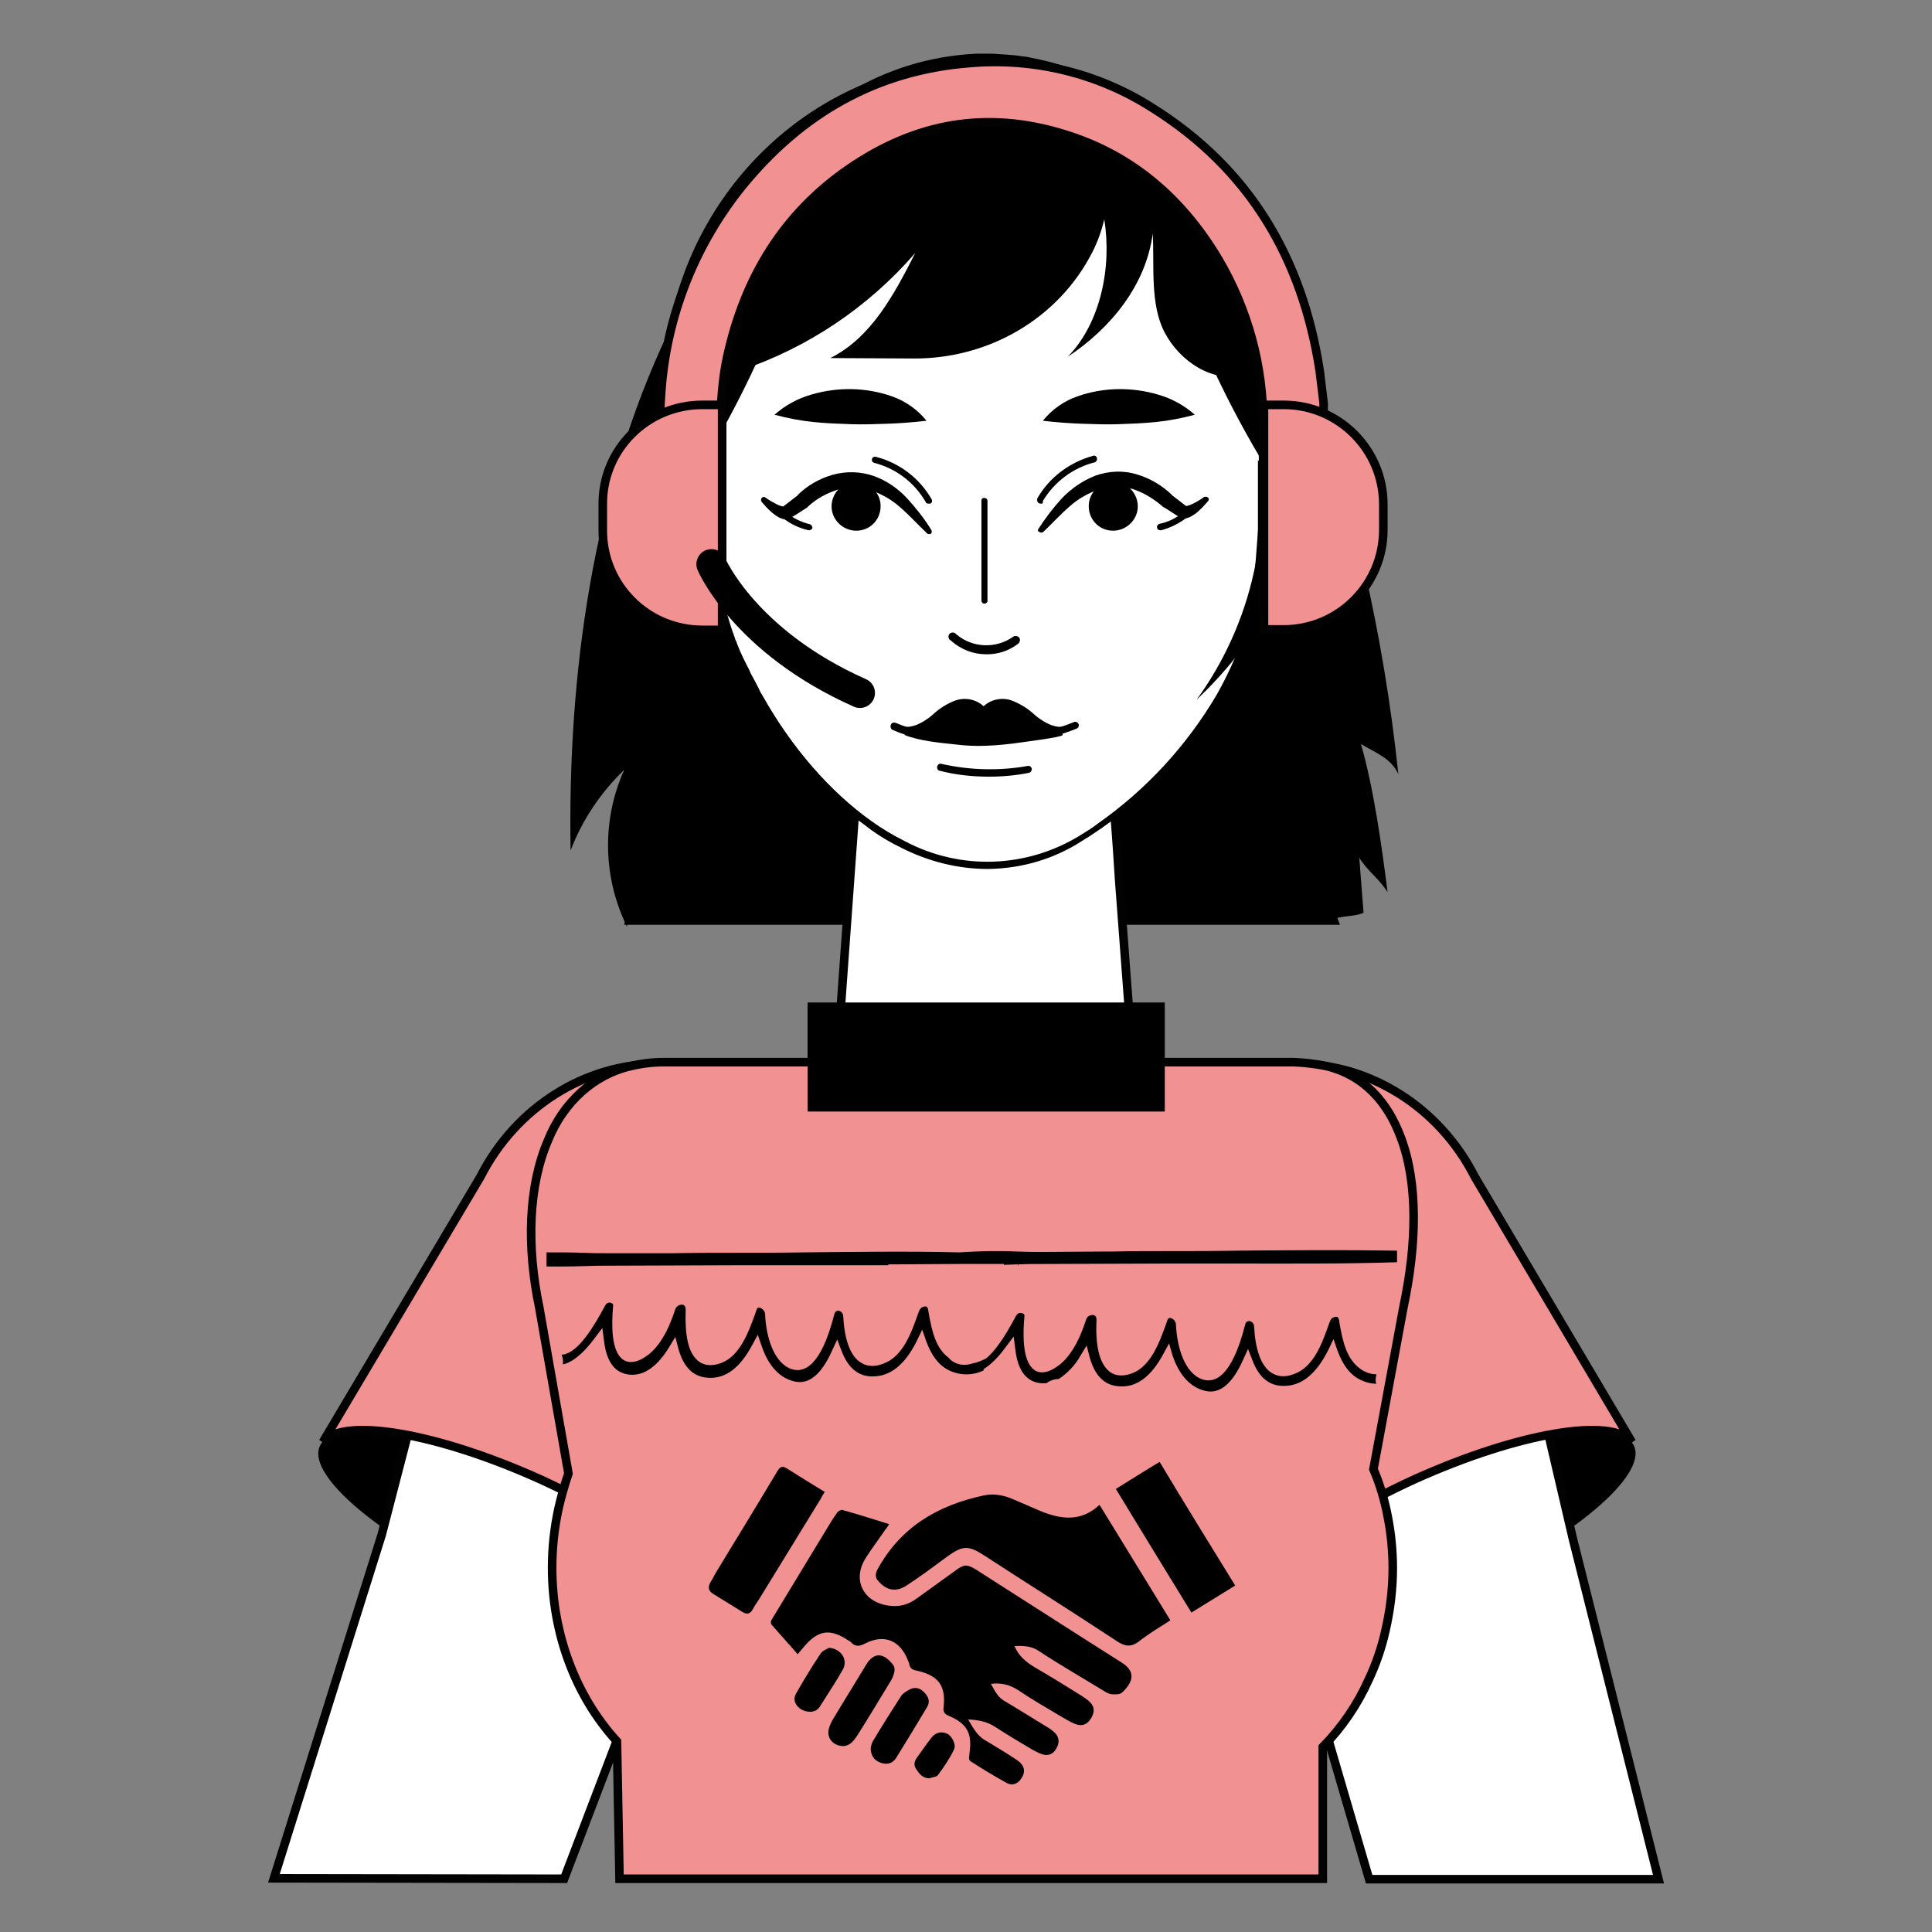
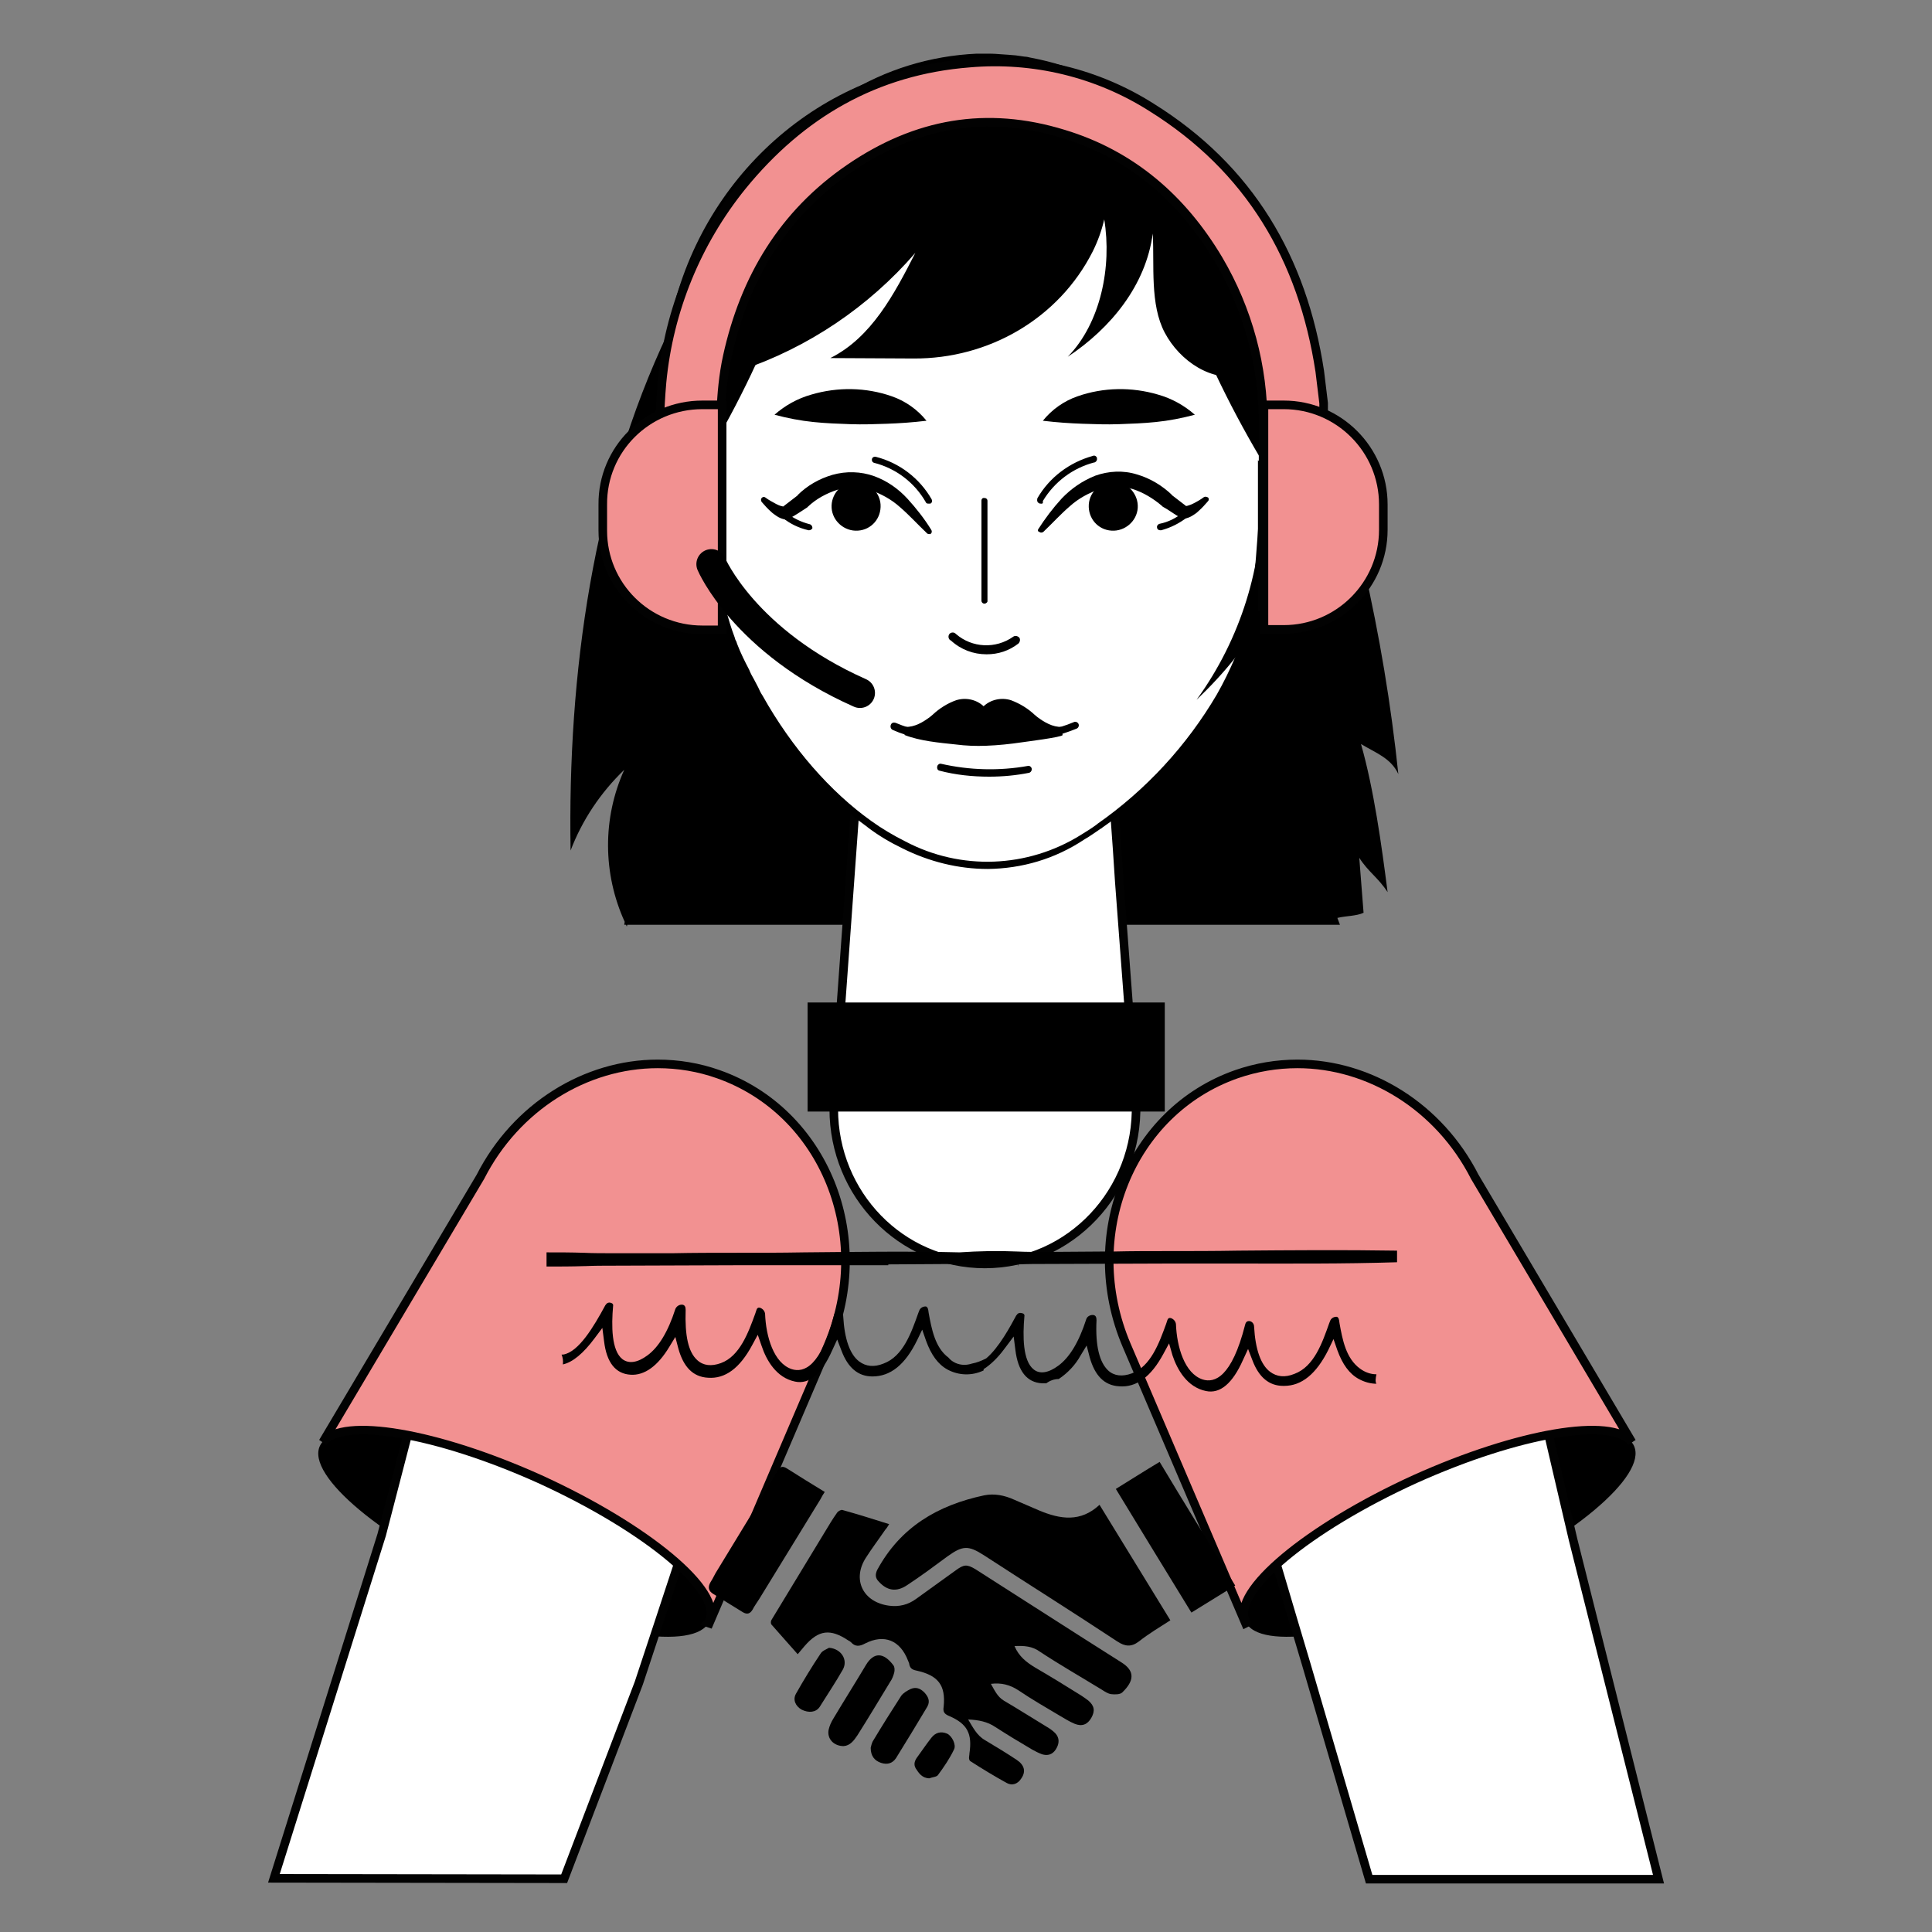
<svg xmlns="http://www.w3.org/2000/svg" version="1.1" id="Layer_1" x="0px" y="0px" viewBox="0 0 450 450" style="enable-background:new 0 0 450 450;" xml:space="preserve">
  <rect x="0" y="0" width="450" height="450" fill="#808080" stroke="none" />
  <style type="text/css">
	.st0{fill:#FFFFFF;stroke:#020202;stroke-width:2;stroke-miterlimit:10;}
	.st1{fill:#FFFFFF;}
	.st2{fill:#F29191;stroke:#020202;stroke-width:2;stroke-miterlimit:10;}
	.st3{fill:none;stroke:#000000;stroke-width:7;stroke-linecap:round;stroke-linejoin:round;}
</style>
  <path d="M325.7,180.3c-3.4-32.4-10.7-64.3-21.7-95c-0.3-4.6-1-9.1-2.1-13.5c-3.2-13.3-10-25.5-19.6-35.3  c-11.1-11.6-25.8-19.2-41.6-21.7c-0.5-0.1-1-0.2-1.6-0.2c-0.5,0-1.4-0.2-2-0.2l-3.8-0.3c-1-0.1-2-0.1-3.1-0.1h-1.7  c-34.6,0.3-63.5,24.9-71.7,57.9c-0.4,1.9-0.8,3.7-1.2,5.6c-17.5,36.8-23.4,79.4-22.7,120.6c2.7-7.1,7-13.5,12.5-18.8  c-5.1,11.3-5,24.2,0.1,35.4l-0.1,0.7h0.4c0.1,0.1,0.1,0.3,0.2,0.4l0.1-0.4h166l-0.6-1.6c2-0.5,4.4-0.4,6.1-1.2  c-0.3-4.3-0.7-8.5-1-12.8c2.1,3.3,4.4,4.6,6.6,8c-1.4-10.9-3.2-24-6.2-34.5C320.5,175.4,324,176.6,325.7,180.3L325.7,180.3z" />
  <path class="st0" d="M264.6,257.1c0.6,20.4-15.4,37.3-35.2,37.3c-19.5,0-35.2-16.2-35.2-36.1v-1.1l3.9-53.9l0.5-6.9L201,163h56.7  l2.5,34.7l0.5,7.6L264.6,257.1z" />
  <path class="st1" d="M277.5,108.9c-7.1,11.5-6.4,25,1.6,30.3s20.2,0.3,27.3-11.1s6.4-25-1.6-30.3S284.5,97.4,277.5,108.9  L277.5,108.9z" />
  <path d="M286.2,142c-2.7,0-5.4-0.7-7.7-2.2c-8.3-5.5-9-19.6-1.8-31.3c4.3-6.8,10.6-11.8,17.1-13.2c3.9-0.9,8-0.3,11.4,1.8  c8.3,5.5,9,19.6,1.8,31.3c-4.3,6.8-10.7,11.8-17.1,13.2C288.7,141.9,287.4,142,286.2,142L286.2,142z M297.5,96.4  c-1.1,0-2.3,0.1-3.4,0.4c-6,1.4-12.1,6-16.1,12.5c-6.9,11-6.3,24.2,1.3,29.2c3,1.9,6.7,2.5,10.1,1.6c6-1.3,12.1-6,16.1-12.5  c6.9-11,6.3-24.2-1.3-29.2C302.3,97.1,299.9,96.4,297.5,96.4L297.5,96.4z" />
  <path d="M301.5,122.2c-0.4,0-0.7-0.3-0.7-0.8v-0.1c0-0.2,0.1-0.5,0.3-0.6c4.2-3.4,4.9-9.6,1.5-13.8l0,0c-1.1-1.3-2.5-2.4-4.1-2.9  c-0.4-0.2-0.6-0.7-0.4-1.1s0.6-0.6,1-0.4c5.8,2.3,8.7,8.9,6.5,14.7c-0.7,1.9-1.9,3.5-3.5,4.7C301.9,122.1,301.8,122.2,301.5,122.2z" />
  <path class="st1" d="M181.2,108.9c7.1,11.5,6.5,25-1.6,30.3s-20.2,0.3-27.3-11.1s-6.4-25,1.6-30.3S174.2,97.4,181.2,108.9z" />
  <path d="M172.5,142c-1.2,0-2.5-0.1-3.7-0.4c-6.4-1.4-12.8-6.3-17.1-13.2c-7.4-11.8-6.5-25.9,1.8-31.3c3.4-2.1,7.5-2.8,11.4-1.8  c6.4,1.4,12.8,6.3,17.1,13.2c7.4,11.8,6.5,25.9-1.8,31.3C177.9,141.3,175.2,142.1,172.5,142L172.5,142z M161.1,96.4  c-2.4,0-4.8,0.7-6.8,2c-7.6,5-8.2,18.2-1.3,29.2c4.1,6.5,10.1,11.3,16.1,12.5c3.4,0.9,7.1,0.3,10.1-1.6c7.6-5.1,8.2-18.1,1.3-29.2  c-4.1-6.5-10.1-11.3-16.1-12.5C163.3,96.5,162.2,96.4,161.1,96.4z" />
  <path d="M157.1,122.2c-0.2,0-0.4-0.1-0.5-0.2c-4.9-3.9-5.7-11.1-1.8-16l0,0c1.2-1.6,2.9-2.8,4.7-3.5c0.4-0.1,0.8,0,0.9,0.4  s0,0.8-0.4,0.9c-5.1,2-7.5,7.7-5.6,12.7l0,0c0.7,1.6,1.7,3,2.9,4.1c0.3,0.2,0.4,0.7,0.1,1l0,0C157.6,121.9,157.4,122.1,157.1,122.2  L157.1,122.2z" />
  <path class="st1" d="M296.3,89.9v3.2c-0.1,3.1-0.4,6.2-0.7,9.2l-0.4,4.3l-0.2,2.3l-0.3,3.4c-0.2,2.1-0.3,4.1-0.4,6.1  c-0.1,1.3-0.1,2.5-0.2,3.9c-0.3,5.2-0.5,10.2-1.3,15.2c0,0.1,0,0.2-0.1,0.2c-0.1,0.9-0.3,2-0.4,2.8c-0.2,1.1-0.4,2.1-0.6,3.1  c-0.3,1.6-0.7,3.1-1.2,4.6c-0.1,0.6-0.3,1.1-0.5,1.7c-0.3,1.1-0.8,2.2-1.3,3.4c-1.2,3-2.7,6-4.3,8.8c-7.1,12-16.6,22.4-28.1,30.4  l-0.1,0.1c-1.3,0.9-2.5,1.8-3.9,2.5c-12.6,7.8-28.4,8.4-41.5,1.5c-2.8-1.4-5.5-3-8-4.8c0,0-0.1,0-0.1-0.1  c-10.2-7.4-19-17.9-25.7-29.6c-0.5-0.9-0.9-1.7-1.4-2.5c-0.2-0.4-0.4-0.9-0.6-1.4c-0.4-0.7-0.7-1.5-1.2-2.2c-1-2-2-4.1-2.8-6.1  c-0.2-0.6-0.4-1.2-0.6-1.7c-3.1-8.2-4.2-17.4-4.9-26.4l-0.3-4.2c-0.1-1.6-0.2-3.2-0.4-4.7l-0.4-4.2c-0.1-0.4-0.1-1-0.2-1.4  c-0.1-0.5-0.2-1-0.2-1.6c-0.3-1.9-0.6-3.9-0.8-5.9c-0.3-3.3-0.5-6.6-0.5-10.1v-1c0-1.6,0.1-3.2,0.1-4.7l0.1-1.7  c0.1-1.8,0.4-3.6,0.6-5.4c1.5-10.3,4.8-20.2,9.9-29.3c1.2-2.2,2.5-4.3,4-6.3c4.6-6.7,10.4-12.5,17-17.2c0.4-0.3,0.9-0.7,1.5-1  s1.2-0.8,1.8-1.2c2.3-1.4,4.7-2.7,7.1-3.8c7.2-3.3,15-5.2,23-5.4c0-0.1,0.1-0.1,0.1,0V13h1.7c1,0,2.1,0,3.1,0.1l4,0.3  c0.7,0.1,1.5,0.2,2.1,0.3s1.2,0.2,1.7,0.3c4.6,0.9,9.1,2.3,13.4,4.2c3.3,1.5,6.5,3.2,9.5,5.3c0.1,0.1,0.3,0.2,0.4,0.3  c1.9,1.3,3.8,2.7,5.5,4.2c6.7,5.8,12.4,12.7,16.7,20.5c0.3,0.4,0.5,0.9,0.8,1.4c4.5,8.5,7.5,17.8,8.8,27.3v0.2  c0.3,1.7,0.4,3.5,0.6,5.4c0,0.3,0.1,0.6,0.1,0.9c0.1,1.8,0.2,3.6,0.2,5.5C296.3,89.4,296.3,89.7,296.3,89.9L296.3,89.9z" />
  <path d="M230.1,202.4c-6.9,0-13.7-1.7-19.9-4.8c-2.9-1.4-5.6-3-8.1-4.9l-0.1-0.1c-9.9-7.1-18.8-17.4-25.9-29.8  c-0.4-0.6-0.7-1.2-1.1-1.9l-0.9-1.9c-0.4-0.7-0.7-1.5-1.1-2.2c-1.1-2.1-2-4.3-2.8-6.2L170,150c-0.1-0.4-0.3-0.7-0.4-1.2  c-3.2-8.3-4.3-17.7-5.1-26.5c-0.1-1.4-0.2-2.8-0.3-4.2l-0.7-8.9c-0.1-0.3-0.1-0.7-0.2-1.2s-0.2-1.2-0.3-1.7  c-0.3-1.7-0.5-3.6-0.8-5.9c-0.3-3.5-0.5-7-0.5-10.2v-0.9c0-1.4,0-2.9,0.1-4.7l0.1-1.7c0.1-1.9,0.4-3.7,0.6-5.4  c1.5-10.4,4.8-20.4,10-29.5c5.3-9.4,12.6-17.6,21.3-23.9c0.4-0.3,0.9-0.7,1.5-1s1.2-0.8,1.8-1.2c9.1-5.7,19.6-8.9,30.4-9.4h1.9  c1.1,0,2.1,0,3.2,0.1c1.6,0.1,2.8,0.2,4,0.3c0.7,0.1,1.4,0.2,2.1,0.3c0.4,0,0.8,0.1,1.2,0.2l0.5,0.1c4.7,0.9,9.2,2.3,13.5,4.3  c3.3,1.5,6.5,3.2,9.6,5.3l0.2,0.2l0.2,0.1c1.9,1.3,3.8,2.7,5.6,4.2c6.9,5.8,12.6,12.8,16.9,20.7v0.1c0.2,0.2,0.3,0.5,0.4,0.7  l0.3,0.5l0.1,0.1c4.5,8.6,7.6,17.9,9,27.4v0.3c0.2,1.4,0.4,3,0.6,5.3c0,0.3,0.1,0.6,0.1,0.9c0.1,1.6,0.2,3.5,0.2,5.5V90  c0,1.1,0,2.1-0.1,3.2c-0.1,3.3-0.4,6.4-0.7,9.2l-1,10c-0.1,1.4-0.2,2.6-0.3,4l-0.1,2.1c-0.1,1.3-0.1,2.5-0.2,3.9  c-0.3,5-0.5,10.2-1.3,15.3c0,0.1,0,0.2-0.1,0.3c-0.1,1-0.2,1.9-0.4,2.8c-0.2,1.1-0.4,2.1-0.6,3.1c-0.3,1.6-0.7,3-1.2,4.5  c-0.1,0.6-0.3,1.2-0.5,1.8c-0.2,0.8-0.6,1.7-1,2.6l-0.3,0.7c-1.3,3-2.7,6-4.4,8.8c-7.1,12.1-16.7,22.5-28.2,30.5  c-0.1,0.1-0.2,0.2-0.3,0.2c-1.2,0.8-2.4,1.7-3.8,2.5C245.7,200.1,238,202.3,230.1,202.4L230.1,202.4z M202.9,191.2  c2.5,1.8,5.2,3.4,8,4.8c12.9,6.8,28.4,6.2,40.8-1.5c1.3-0.8,2.6-1.6,3.8-2.5l0.1-0.1c11.3-7.9,20.8-18.2,27.8-30.1  c1.6-2.8,3-5.7,4.3-8.7l0.3-0.7c0.3-0.9,0.6-1.7,1-2.5c0.2-0.5,0.4-1,0.5-1.6c0.5-1.5,0.9-3.1,1.2-4.6c0.3-1.1,0.4-2,0.6-3.1  s0.3-1.9,0.4-2.8c0-0.1,0-0.2,0.1-0.2c0.6-5.1,0.9-10.2,1.3-15.2c0.1-1.3,0.1-2.5,0.2-3.8l0.1-2.1c0.1-1.4,0.2-2.6,0.3-4l1-10.1  c0.4-3,0.7-6.1,0.7-9.2c0.1-1.1,0.1-2.1,0.1-3.2v-0.8c0-2-0.1-3.9-0.2-5.5c0-0.3,0-0.6-0.1-0.9c-0.2-2.2-0.4-3.8-0.6-5.3v-0.3  c-1.4-9.4-4.3-18.6-8.7-27c-0.1-0.2-0.2-0.3-0.3-0.5c-0.2-0.3-0.3-0.5-0.4-0.8c0-0.1-0.1-0.1-0.1-0.2c-4.3-7.6-9.9-14.5-16.5-20.2  c-1.7-1.5-3.5-2.8-5.4-4.1l-0.2-0.2l-0.2-0.1c-2.9-2-6.1-3.7-9.4-5.1c-4.2-1.9-8.6-3.3-13.1-4.2l-0.5-0.1c-0.3-0.1-0.7-0.1-1-0.2  l-2.1-0.3c-1.3-0.2-2.7-0.3-4-0.3c-1-0.1-2-0.1-3-0.1H228c-7.9,0.2-15.6,2-22.8,5.3c-2.4,1.2-4.8,2.4-7.1,3.8  c-0.6,0.4-1.1,0.7-1.7,1.2c-0.5,0.4-1,0.6-1.4,0.9c-6.6,4.6-12.3,10.4-16.9,17.1c-1.5,2-2.8,4.1-4,6.3c-5.1,9-8.4,18.9-9.8,29.1  c-0.3,1.7-0.5,3.5-0.6,5.3l-0.1,1.7c-0.1,1.8-0.1,3.3-0.1,4.7v1c0,3.3,0.2,6.6,0.5,10.1c0.2,1.9,0.5,3.9,0.8,5.8  c0,0.5,0.1,1,0.2,1.5v0.2c0,0.4,0.1,0.8,0.2,1.2l0.7,9l0.3,4.2c0.7,8.7,1.8,18,4.9,26.2c0.1,0.4,0.2,0.7,0.4,1l0.2,0.6  c0.8,2.1,1.8,4.1,2.8,6c0.3,0.8,0.7,1.5,1.1,2.2l1,1.9c0.3,0.7,0.6,1.3,1,1.9C184.5,174.3,193.4,184.4,202.9,191.2L202.9,191.2z" />
  <path d="M194.5,24.4c-4.7,29-14.8,56.9-29.9,82.1c-0.1,0.4-0.3,0.7-0.5,1c-0.1-0.5-0.2-1-0.2-1.5c-0.4-1.9-0.6-3.9-0.7-5.9  c-0.3-3.4-0.5-6.7-0.5-10.1v-0.8c0-3.9,0.3-7.9,0.8-11.8c1.8-12.8,6.5-25,13.9-35.7C182,35.1,187.8,29.2,194.5,24.4L194.5,24.4z   M296.5,89.9c0,1.1,0,2.1-0.1,3.2c-0.1,3.1-0.4,6.2-0.7,9.2l-0.4,4.3L295,109c-0.5-1-1.1-1.7-1.5-2.4c-15.1-25.5-25.3-53.6-30-82.9  c1.9,1.2,3.7,2.6,5.5,4.1c7.2,6.1,13.1,13.5,17.6,21.9c4.5,8.5,7.5,17.8,8.9,27.3v0.2c0.5,3.9,0.8,7.8,0.8,11.8  C296.4,89.3,296.5,89.6,296.5,89.9L296.5,89.9z" />
  <path d="M296.2,83.6c-1.8,1.9-4.1,3.2-6.6,3.8c-7.3,1.8-14.8-3.3-18.3-9.9s-2.4-15.7-2.8-23.1c-1.6,12-9.7,22-19.8,28.7  c7.7-7.9,10.3-21,8.5-32c-0.6,2.6-1.5,5.1-2.7,7.5c-7.9,15.6-24.2,25-41.7,24.9l-19.4-0.1c9.6-4.8,14.9-14.9,19.8-24.5  c-10.9,12.6-25,22.1-40.8,27.4c-3.2,1.2-6.9,0.4-9.4-2v-0.1c0.1-2.3,0.4-4.7,0.7-6.9c1.5-10.3,4.8-20.2,9.9-29.3  c1.2-2.2,2.5-4.3,4-6.3c4.6-6.7,10.4-12.5,17-17.2c0.4-0.3,0.9-0.7,1.5-1s1.2-0.8,1.8-1.2c2.3-1.5,4.7-2.7,7.2-3.8  c7.2-3.3,15-5.2,23-5.4c0-0.1,0-0.1,0.1,0V13h1.7c1.1,0,2.1,0,3.2,0.1l4,0.3c0.7,0.1,1.5,0.2,2.1,0.3s1.1,0.2,1.7,0.3  c4.6,0.8,9,2.2,13.3,4.2c3.3,1.5,6.5,3.2,9.5,5.3c0.1,0.1,0.3,0.2,0.4,0.3c1.9,1.3,3.7,2.7,5.5,4.2c6.8,5.8,12.4,12.7,16.7,20.5  c0.3,0.4,0.5,0.9,0.8,1.4c4.5,8.5,7.5,17.8,8.8,27.3v0.2C296,79.5,296.1,81.6,296.2,83.6z" />
  <path d="M277.2,67.4c21.7,28,22.3,66.9,1.5,95.6c12.9-12.3,21.4-26.1,23.1-43.9c1.8-17.9-2.8-35.9-13-50.8c-1.3-1.9-2.8-3.8-5-4.5  S277.6,65.2,277.2,67.4z" />
  <path d="M242.9,98c2.1-2.6,4.9-4.6,8.1-5.7c6-2.1,12.6-2.2,18.7-0.4c3.2,0.9,6.1,2.5,8.6,4.7c-3,0.8-6.1,1.4-9.1,1.7  c-2.9,0.3-5.8,0.4-8.6,0.5s-5.7,0-8.5-0.1S246.2,98.4,242.9,98z M215.8,98c-2.1-2.6-4.9-4.6-8.1-5.7c-6-2.1-12.6-2.2-18.7-0.4  c-3.2,0.9-6.1,2.5-8.6,4.7c3,0.8,6.1,1.4,9.1,1.7c2.9,0.3,5.8,0.4,8.6,0.5s5.7,0,8.5-0.1S212.5,98.4,215.8,98z M241.8,123.3  c1.6-2.5,3.4-4.9,5.5-7.2c2.2-2.3,4.8-4.1,7.8-5.3c3.1-1.1,6.5-1.3,9.7-0.3c3.1,0.9,5.9,2.6,8.2,4.8l-0.2-0.1c1.3,1,2.6,2,3.9,3  l-1-0.3c0,0.1,0.4,0,0.9-0.1c0.4-0.1,0.9-0.3,1.3-0.5c0.8-0.4,1.7-0.9,2.5-1.5c0.3-0.2,0.7-0.1,1,0.1c0.2,0.2,0.2,0.6,0,0.8  c-0.7,0.8-1.4,1.6-2.2,2.3c-0.4,0.4-0.8,0.7-1.3,1c-0.6,0.4-1.3,0.7-2,0.8c-0.3,0-0.5,0-0.7-0.1l-0.2-0.1c-1.5-0.8-2.7-1.8-4.2-2.6  l-0.1-0.1l-0.1-0.1c-2-1.7-4.3-3.1-6.8-3.9c-2.5-0.7-5.1-0.7-7.6,0c-2.6,0.9-5,2.2-7,4c-2.1,1.8-4.1,4-6.2,6c-0.3,0.2-0.7,0.2-0.9,0  C241.7,123.8,241.7,123.5,241.8,123.3L241.8,123.3z" />
  <path d="M253.6,117.5c0.2-3.1,3-5.5,6.1-5.3s5.5,3,5.3,6.1s-3,5.5-6.1,5.3l0,0C255.7,123.4,253.4,120.7,253.6,117.5L253.6,117.5  L253.6,117.5z M270.2,123.5c-0.4,0-0.7-0.3-0.7-0.6c-0.1-0.4,0.2-0.8,0.6-0.9c2-0.4,3.8-1.3,5.4-2.6c0.3-0.2,0.8-0.2,1.1,0.1  c0.2,0.3,0.2,0.7-0.1,1c-1.8,1.4-3.8,2.4-6,3H270.2z M242.4,117.3c-0.1,0-0.3,0-0.4-0.1c-0.4-0.2-0.5-0.6-0.4-1v-0.1  c2.8-4.9,7.5-8.4,12.9-9.9c0.4-0.2,0.8,0,1,0.4v0.1c0.1,0.4-0.1,0.8-0.5,1c0,0,0,0-0.1,0c-5,1.3-9.3,4.5-12,9  C243,117.2,242.8,117.4,242.4,117.3z M215.8,124.1c-2.1-2-4.1-4.2-6.2-6c-2-1.8-4.4-3.1-7-4c-2.5-0.7-5.1-0.7-7.6,0  c-2.5,0.8-4.9,2.1-6.8,3.9l-0.1,0.1l-0.1,0.1c-1.4,0.9-2.7,1.8-4.2,2.6l-0.2,0.1c-0.2,0.1-0.5,0.2-0.7,0.1c-0.7-0.1-1.4-0.4-2-0.8  c-0.4-0.3-0.9-0.6-1.3-1c-0.8-0.7-1.5-1.5-2.2-2.3c-0.2-0.3-0.2-0.7,0-0.9c0,0,0,0,0.1-0.1c0.2-0.2,0.6-0.2,0.8,0  c0.8,0.6,1.6,1,2.5,1.5c0.4,0.2,0.8,0.4,1.3,0.5c0.4,0.1,0.8,0.2,0.8,0.1l-0.9,0.3c1.3-1,2.6-2,3.9-3l-0.2,0.1  c2.3-2.3,5.1-3.9,8.2-4.8c3.2-0.9,6.6-0.8,9.7,0.3c3,1.1,5.6,2.9,7.8,5.3c2,2.2,3.9,4.6,5.5,7.2c0.2,0.3,0.2,0.7-0.2,1  c0,0,0,0-0.1,0C216.3,124.4,216,124.4,215.8,124.1L215.8,124.1z" />
  <path d="M205.1,117.5c-0.2-3.1-3-5.5-6.1-5.3s-5.5,3-5.3,6.1s3,5.5,6.1,5.3l0,0C203,123.4,205.3,120.7,205.1,117.5L205.1,117.5z   M188.5,123.5h-0.2c-2.2-0.5-4.3-1.5-6-2.9c-0.3-0.3-0.3-0.7-0.1-1s0.7-0.4,1-0.1l0,0c1.6,1.2,3.4,2.1,5.4,2.6  c0.4,0.1,0.7,0.6,0.6,1C189,123.3,188.8,123.5,188.5,123.5z M216.2,117.3c-0.3,0-0.5-0.1-0.6-0.4c-2.6-4.5-6.9-7.8-12-9.1  c-0.4-0.1-0.6-0.5-0.5-0.9l0,0c0.1-0.4,0.5-0.6,0.9-0.5l0,0c5.5,1.4,10.2,5,13,9.9c0.2,0.4,0.1,0.8-0.3,1l0,0H216.2L216.2,117.3z   M229.7,173.7c2.8-0.1,5.6-0.4,8.3-0.8c0.6-0.1,9.5-1.2,9.5-1.7l-0.2-1.9c-2.1,0.1-4.1-1.1-5.7-2.3l-0.6-0.5  c-1.6-1.5-3.4-2.6-5.5-3.4c-2.2-0.7-4.7-0.2-6.4,1.4c-1.7-1.6-4.2-2.1-6.4-1.4c-2,0.7-3.9,1.9-5.5,3.4l-0.6,0.5  c-1.6,1.2-3.6,2.4-5.7,2.3l-0.2,1.9c3.6,1.4,8.1,1.8,11.9,2.2C224.9,173.7,227.3,173.8,229.7,173.7L229.7,173.7z" />
  <path d="M244.4,171.9c-0.5,0-0.8-0.4-0.8-0.9v-0.1c0-0.4,0.3-0.8,0.7-0.9c2-0.4,3.9-1,5.8-1.8c0.4-0.2,0.9,0,1.1,0.4  c0.2,0.4,0,0.9-0.4,1.1c-2,0.8-4,1.5-6.1,1.9L244.4,171.9z M214.2,171.9H214c-2.1-0.4-4.1-1-6.1-1.9c-0.4-0.2-0.6-0.7-0.4-1.2  s0.7-0.6,1.2-0.4c1.9,0.8,3.8,1.4,5.8,1.8c0.5,0.1,0.8,0.5,0.7,1v0.1C215,171.6,214.6,171.8,214.2,171.9L214.2,171.9z M230.4,180.9  c-3.9,0-7.8-0.4-11.6-1.4c-0.4-0.1-0.6-0.5-0.5-0.9v-0.1c0.1-0.4,0.5-0.7,0.9-0.6c6.6,1.5,13.5,1.7,20.2,0.5  c0.4-0.1,0.8,0.2,0.9,0.6c0.1,0.4-0.2,0.9-0.6,1l0,0C236.7,180.6,233.6,180.9,230.4,180.9z M229.8,152.4c-3.1,0-6-1.1-8.3-3.2  c-0.5-0.2-0.7-0.8-0.5-1.3s0.8-0.7,1.3-0.5c0.1,0.1,0.2,0.1,0.3,0.2l0.1,0.1c3.7,3.2,9.2,3.5,13.3,0.6c0.4-0.3,1-0.2,1.4,0.2  c0.3,0.4,0.2,1-0.2,1.4C235,151.6,232.5,152.4,229.8,152.4z M229.3,140.6c-0.4,0-0.7-0.3-0.7-0.7l0,0v-23.3c0-0.4,0.3-0.7,0.7-0.6  h0.1c0.3,0,0.6,0.3,0.6,0.6v23.3C230.1,140.2,229.7,140.6,229.3,140.6z M114.2,369.9c25,11.2,47.8,14.7,51,7.8s-14.6-21.9-39.7-33.1  s-47.8-14.7-51-7.8S89.1,358.6,114.2,369.9z" />
  <path class="st0" d="M131.4,437.6l17.4-45.6l4.6-13.9l5.6-17l15.4-46.8c7.5-22.9-3.3-46.7-23.4-52c-3.5-0.9-7.1-1.2-10.6-0.9  c-3.9,0.3-7.6,1.3-11.2,2.9c-11,4.8-20.1,15.4-23.6,29l-11.2,43l-5.5,21.2l-25.1,80L131.4,437.6z" />
  <path class="st2" d="M75.2,335.9c4.6-5.9,26.5-2.2,50.5,8.6c25,11.4,42.8,26.2,39.5,33.1c-0.1,0.1-0.2,0.3-0.3,0.4l0.3,0.1  l27.7-64.8c10.8-25.4-0.9-54.4-25.6-63.1c-4.5-1.6-9.3-2.4-14.1-2.4c-16.8,0-33,10-41.3,26.3L75.2,335.9z" />
  <path d="M341.1,369.9c-25,11.2-47.9,14.7-51,7.8s14.6-21.9,39.5-33.1s47.9-14.7,51-7.8S366.1,358.6,341.1,369.9z" />
  <path class="st0" d="M287,329.4l5.7,19.4l3.4,11.4l5.1,17.2l3.1,10.4l14.6,49.9h67.4l-19.9-79.1l-5-21.4l-10-43.3  c-3.4-14.5-13-25.9-24.8-30.6c-2.9-1.2-5.9-2-9-2.4c-3.5-0.4-7.1-0.2-10.5,0.6c-20.2,4.8-31.8,28.2-24.9,51.3L287,329.4z" />
  <path class="st2" d="M380.1,335.9c-4.6-5.9-26.5-2.2-50.5,8.6c-25,11.4-42.8,26.2-39.5,33.1c0.1,0.1,0.2,0.3,0.2,0.4l-0.2,0.1  l-27.7-64.8c-10.8-25.4,0.8-54.4,25.6-63.1c4.6-1.6,9.4-2.4,14.2-2.4c16.8,0,33,10,41.3,26.3L380.1,335.9z" />
-   <path class="st2" d="M132.4,343.2c-0.9,2.7-1.7,5.4-2.3,8.1c-1,4.6-1.5,9.2-1.5,13.9c0,15.2,5.4,29.8,15.1,40.4l0.6,32h163.8v-30.7  c4.5-4.6,8.1-9.9,10.7-15.7c1.7-3.6,3-7.4,3.9-11.4c1.1-4.8,1.7-9.6,1.7-14.5c0-4.1-0.4-8.2-1.2-12.2c-0.7-3.7-1.8-7.4-3.3-10.9  l7-37.8c3.1-14.6,3.4-28.8-0.6-39.4c-3.1-8.4-8.7-14.6-17.4-16.7c-2.5-0.5-5-0.8-7.5-0.9H154.6c-2.6,0-5.1,0.3-7.6,0.9  c-8.6,1.9-15.8,8.4-19.4,17.4c-4.5,10.5-5,24.5-2,38.8L132.4,343.2z" />
  <path d="M188.1,233.5h83.2v25.4h-83.2L188.1,233.5L188.1,233.5z" />
  <path class="st2" d="M307.4,86.5c-4-26.3-16.4-47.3-39.2-61.5c-12.6-8-27.5-11.6-42.4-10.3c-21.8,1.7-39.2,11.8-52.9,28.6  c-10.6,13.1-17.1,29-18.7,45.7c-0.3,3.4-0.5,6.8-0.5,10.2c-0.1,12.4,0,24.8,0,37.2c0,3.4,1.3,4.6,4.6,4.6h9.1  c0.2-0.1,0.3-0.1,0.5-0.2v-31c-0.1-0.1-0.1-0.2-0.1-0.3c0-8.8-0.3-17.8,1.6-26.5c4-18.2,13-33.2,28.5-43.8s31.9-13.5,49.8-8  c15.9,4.8,27.7,15.1,36.1,29.2c6.9,11.7,10.5,25,10.4,38.5v10.9l-0.2-0.2v31.7h0.2v-0.2c3.3,0,6.3-0.1,9.4,0c2.2,0,3.8-0.6,4.7-2.7  V93.9C308,91.4,307.7,89,307.4,86.5L307.4,86.5z" />
  <path class="st2" d="M163.6,94.3h4.6v52.4h-4.6c-12.8,0-23.2-10.3-23.2-23.1c0,0,0,0,0-0.1v-6C140.3,104.7,150.7,94.3,163.6,94.3  L163.6,94.3z M299,146.6h-4.6V94.3h4.6c12.8,0,23.2,10.4,23.2,23.2v5.9C322.2,136.2,311.8,146.6,299,146.6z" />
  <path class="st3" d="M165.7,131.4c0,0,7.6,18,34.6,30" />
  <path d="M288.4,291.3c-5.5,0.1-11,0.1-16.5,0.1c-4.1,0-8.3,0-12.4,0.1h-1.8l-14.2,0.1h-0.1c-2.2,0-4.4,0-6.5-0.1  c-4.5-0.2-8.9-0.1-13.4,0.2c-12.1-0.3-24.3-0.1-36.2,0c-5.4,0.1-10.9,0.1-16.3,0.1c-4.7,0-9.5,0-14.2,0.1H155h-12.4  c-2.2,0-4.5,0-6.6-0.1c-2.9-0.1-5.8-0.1-8.7-0.1v3.3c2.9,0,5.9,0,8.8-0.1h0.2c2.1-0.1,4.3-0.1,6.4-0.1l28.4-0.1h35.8v-0.2l16.4-0.1  h10.5v0.2l3.1-0.1h0.2v0.5l0.1-0.5c2.1-0.1,4.3-0.1,6.4-0.1l28.4-0.1h16c12.3,0,24.9,0.1,37.4-0.3v-2.7  C313,291.1,300.5,291.2,288.4,291.3L288.4,291.3z M320.6,320.1c-1.4,0-2.7-0.5-3.8-1.3c-3.3-2.4-4.1-6.7-4.8-10.6l-0.1-0.7  c-0.1-0.6-0.4-0.8-0.6-0.8c-0.7,0-1.3,0.4-1.5,1l-0.2,0.5c-1.6,4.5-3.5,10.1-8.1,11.8c-2.2,0.9-4.1,0.7-5.7-0.5  c-2.1-1.6-3.4-5.1-3.7-10.5c0-0.6-0.4-1.2-1.1-1.3c-0.3,0-0.8,0-1,0.9c-3.1,12.2-7.1,13.6-9.9,12.7c-4.2-1.4-6-7.6-6.2-12.9  c-0.1-0.7-0.6-1.2-1.2-1.4c-0.4-0.1-0.7,0.1-0.8,0.5l-0.3,0.9c-1.6,4.4-3.6,9.9-8,11.5c-2.2,0.8-4.1,0.6-5.5-0.7  c-2-1.9-3-5.7-2.7-11.7c0-0.7-0.2-1.1-0.7-1.2c-0.7-0.1-1.5,0.3-1.7,1c-1.7,5.3-3.9,8.9-6.5,10.8c-2.3,1.7-4.3,2-5.7,0.9  c-2.6-2-2.6-7.8-2.2-12.4c0.1-0.3-0.1-0.6-0.4-0.7c0,0,0,0-0.1,0c-0.5-0.2-1-0.1-1.3,0.4l-0.1,0.1c-1.3,2.4-4,7.5-7,10l-0.2,0.1  c-1,0.5-2,0.9-3.1,1.1c-0.6,0.2-1.2,0.3-1.8,0.3c-1.4,0-2.8-0.6-3.7-1.7c-3.1-2.3-3.9-6.6-4.6-10.4l-0.1-0.7  c-0.1-0.6-0.4-0.8-0.6-0.8c-0.7,0-1.3,0.4-1.5,1l-0.2,0.5c-1.6,4.5-3.5,10.1-8.1,11.8c-2.2,0.9-4.1,0.7-5.7-0.5  c-2.1-1.6-3.4-5.1-3.7-10.5c0-0.6-0.4-1.2-1.1-1.3c-0.4,0-0.8,0.1-1,0.9c-3.1,12.2-7.1,13.6-9.9,12.7c-4.2-1.4-6-7.6-6.2-12.9  c-0.1-0.7-0.6-1.2-1.2-1.4c-0.4-0.1-0.7,0.1-0.8,0.5l-0.3,0.9c-1.6,4.4-3.6,9.9-8,11.5c-2.2,0.8-4.1,0.6-5.5-0.7  c-2.1-1.9-2.9-5.7-2.7-11.7c0-0.7-0.2-1.1-0.7-1.2c-0.7-0.1-1.4,0.3-1.7,1c-1.7,5.3-3.9,8.9-6.5,10.8c-2.3,1.7-4.3,2-5.8,0.9  c-2.6-2-2.6-7.8-2.2-12.4c0.1-0.3-0.1-0.6-0.4-0.7c-0.5-0.2-1-0.1-1.3,0.4L141,304c-2.7,5-6.2,10.9-9.8,11.5c-0.1,0-0.3,0-0.4,0  c0.3,0.7,0.4,1.5,0.3,2.3c2.3-0.5,4.8-2.6,7.4-6.1l1.8-2.4l0.4,3.1c0.6,5,2.7,7.6,6.2,7.8c3.2,0.2,6.3-2,9-6.5l1.4-2.3l0.7,2.7  c1.2,4.3,3.4,6.6,6.9,6.8c4,0.3,7.4-2.2,10.3-7.6l1.3-2.4l0.9,2.6c1.1,3.3,3.4,7.4,7.8,8.3c3.3,0.7,6.2-1.8,8.6-7.2l1.2-2.6l1,2.6  c1.5,4,3.9,6,7.2,6c4.2,0,7.6-2.7,10.4-8.4l1.2-2.5l0.9,2.6c1.2,3.3,2.8,5.5,5,6.7c2.6,1.4,5.7,1.5,8.4,0.2v-0.3l0.6-0.4  c1.8-1.3,3.3-3,4.6-4.8l1.8-2.4l0.4,3.1c0.6,5,2.7,7.6,6.2,7.8c0.3,0,0.7,0,1,0c0.8-0.6,1.8-1,2.9-1c2.1-1.4,3.9-3.3,5.1-5.5  l1.4-2.3l0.7,2.7c1.2,4.3,3.4,6.6,6.9,6.8c4,0.3,7.4-2.2,10.3-7.6l1.3-2.4l0.8,2.8c1.1,3.3,3.4,7.4,7.8,8.3c3.3,0.7,6.2-1.8,8.6-7.2  l1.2-2.6l1,2.6c1.5,4,3.9,6,7.2,6h0.2c4.1,0,7.5-2.8,10.3-8.4l1.2-2.5l0.9,2.6c1.2,3.3,2.8,5.5,5,6.7c1.3,0.7,2.7,1.1,4.1,1.1  C320.3,321.9,320.4,321,320.6,320.1L320.6,320.1z" />
  <g>
    <path d="M236.3,383.4c1,2.4,2.8,3.8,4.8,5c3.6,2.1,7.2,4.3,10.7,6.5c0.6,0.4,1.2,0.8,1.7,1.2c1.4,1.2,1.6,2.4,0.7,4   c-0.9,1.6-2.2,2.1-3.9,1.4c-1.2-0.5-2.3-1.2-3.5-1.9c-3.2-1.9-6.5-3.8-9.6-5.9c-2-1.3-4-1.8-6.4-1.5c0.8,1.4,1.5,3,3,3.9   c3.4,2,6.7,4.1,10,6.1c0.7,0.4,1.4,0.9,2,1.5c1,1.1,1,2.4,0.1,3.8c-0.8,1.2-1.9,1.5-3.2,1.1c-0.8-0.3-1.6-0.7-2.3-1.1   c-2.9-1.7-5.7-3.4-8.5-5.2c-1.9-1.3-4-1.7-6.4-1.8c1.1,1.8,2,3.7,3.9,4.8c2.5,1.5,5,3,7.4,4.6c1.8,1.2,2.2,2.7,1.1,4.3   c-0.8,1.3-2.1,1.8-3.4,1.1c-2.9-1.6-5.7-3.3-8.5-5.1c-0.2-0.1-0.3-0.5-0.3-0.8c0-0.3,0.1-0.6,0.1-1c0.7-4.6-0.5-6.9-4.7-8.7   c-1.2-0.5-1.5-1-1.3-2.2c0.5-5-1.3-7.3-6.4-8.4c-0.9-0.2-1.4-0.5-1.6-1.4c0-0.3-0.2-0.6-0.3-0.9c-1.8-4.7-5.5-6.3-10-4   c-1.3,0.7-2.3,0.8-3.3-0.3c-0.2-0.2-0.4-0.3-0.6-0.4c-4.2-2.8-6.9-2.5-10.2,1.3c-0.5,0.6-1,1.2-1.6,1.9c-2.1-2.4-4.1-4.6-6.1-6.9   c-0.2-0.2-0.2-0.8,0-1.1c4.2-6.9,8.3-13.7,12.5-20.6c0.9-1.5,1.8-3,2.8-4.4c0.2-0.3,0.9-0.7,1.2-0.6c3.6,1,7.1,2.1,10.9,3.3   c-0.3,0.5-0.6,1-0.9,1.3c-1.5,2.2-3.1,4.3-4.5,6.5c-3.3,5.1-0.7,10.4,5.4,11.2c2.3,0.3,4.4-0.2,6.3-1.6c3.1-2.2,6.2-4.5,9.3-6.7   c1.8-1.3,2.5-1.4,4.5-0.2c11.3,7.2,22.6,14.5,34,21.7c3.2,2,3,4.3,0.2,7c-0.5,0.5-1.7,0.5-2.6,0.4c-0.7-0.1-1.5-0.6-2.1-1   c-4.9-3-9.8-5.8-14.5-8.9C240.4,383.4,238.5,383.3,236.3,383.4z" />
    <path d="M256.1,350.5c5.6,9.1,11,17.9,16.5,26.9c-2.5,1.6-5,3.1-7.3,4.9c-1.8,1.4-3.3,1.2-5.1,0c-10.3-6.8-20.8-13.4-31.1-20.1   c-3.6-2.3-4.9-2.2-8.4,0.3c-3.1,2.3-6.2,4.6-9.4,6.7c-2.5,1.7-4.7,1.3-6.6-0.8c-0.8-0.8-0.9-1.6-0.4-2.7   c5.4-10,14.1-15.1,24.9-17.4c2.4-0.5,4.8,0,7,1c1.9,0.8,3.9,1.7,5.8,2.5C247,353.9,251.7,354.6,256.1,350.5z" />
    <path d="M287.7,369.3c-3.4,2.1-6.8,4.2-10.2,6.3c-5.9-9.6-11.7-19.1-17.6-28.8c3.4-2.1,6.7-4.2,10.2-6.3   C275.9,350.2,281.8,359.7,287.7,369.3z" />
    <path d="M192.1,347.5c-0.4,0.6-0.7,1.1-1,1.7c-4.8,7.8-9.5,15.5-14.3,23.3c-0.5,0.8-1.1,1.6-1.5,2.4c-0.6,1-1.3,1.2-2.3,0.6   c-2.3-1.4-4.5-2.8-6.8-4.2c-1.2-0.7-1.4-1.6-0.7-2.8c0.6-0.9,1-1.9,1.6-2.8c4.7-7.7,9.4-15.4,14-23.1c0.7-1.1,1.2-1.2,2.3-0.5   C186.2,343.9,189,345.6,192.1,347.5z" />
    <path d="M196.5,406.7c-2.3,0-3.9-1.7-3.5-3.8c0.2-0.9,0.6-1.8,1.1-2.6c2.5-4.2,5.1-8.3,7.6-12.5c1.8-3,4.1-3,6.4,0.1   c0.3,0.4,0.3,1.1,0.2,1.6c-0.2,0.8-0.5,1.6-1,2.3c-2.5,4.1-5,8.3-7.6,12.4C198.9,405.4,198,406.6,196.5,406.7z" />
    <path d="M202.8,407.1c0.1-0.3,0.2-1.1,0.6-1.7c2.1-3.5,4.3-7,6.5-10.4c0.5-0.7,1.4-1.2,2.2-1.6c1.2-0.5,2.2-0.2,3.2,0.8   c0.9,1,1.4,2,0.7,3.3c-2.4,4-4.8,8-7.3,12c-0.8,1.2-2,1.6-3.5,1.1C203.7,410.1,202.8,409,202.8,407.1z" />
    <path d="M193.1,383.8c2.8,0.2,4.5,2.8,3.2,5.1c-1.7,3-3.6,5.8-5.4,8.7c-0.9,1.3-2.6,1.4-4.2,0.6c-1.4-0.8-2.1-2.3-1.3-3.7   c1.8-3.2,3.7-6.3,5.7-9.3C191.5,384.5,192.4,384.2,193.1,383.8z" />
    <path d="M216.5,414.2c-1.7,0-2.5-1.2-3.2-2.3c-0.6-1-0.2-1.9,0.4-2.7c1.1-1.5,2.1-3,3.2-4.4c1-1.3,2.3-1.6,3.7-1   c1.1,0.5,2.2,2.6,1.6,3.7c-1,2.1-2.3,4-3.7,5.9C218.2,413.9,217.2,413.9,216.5,414.2z" />
  </g>
</svg>